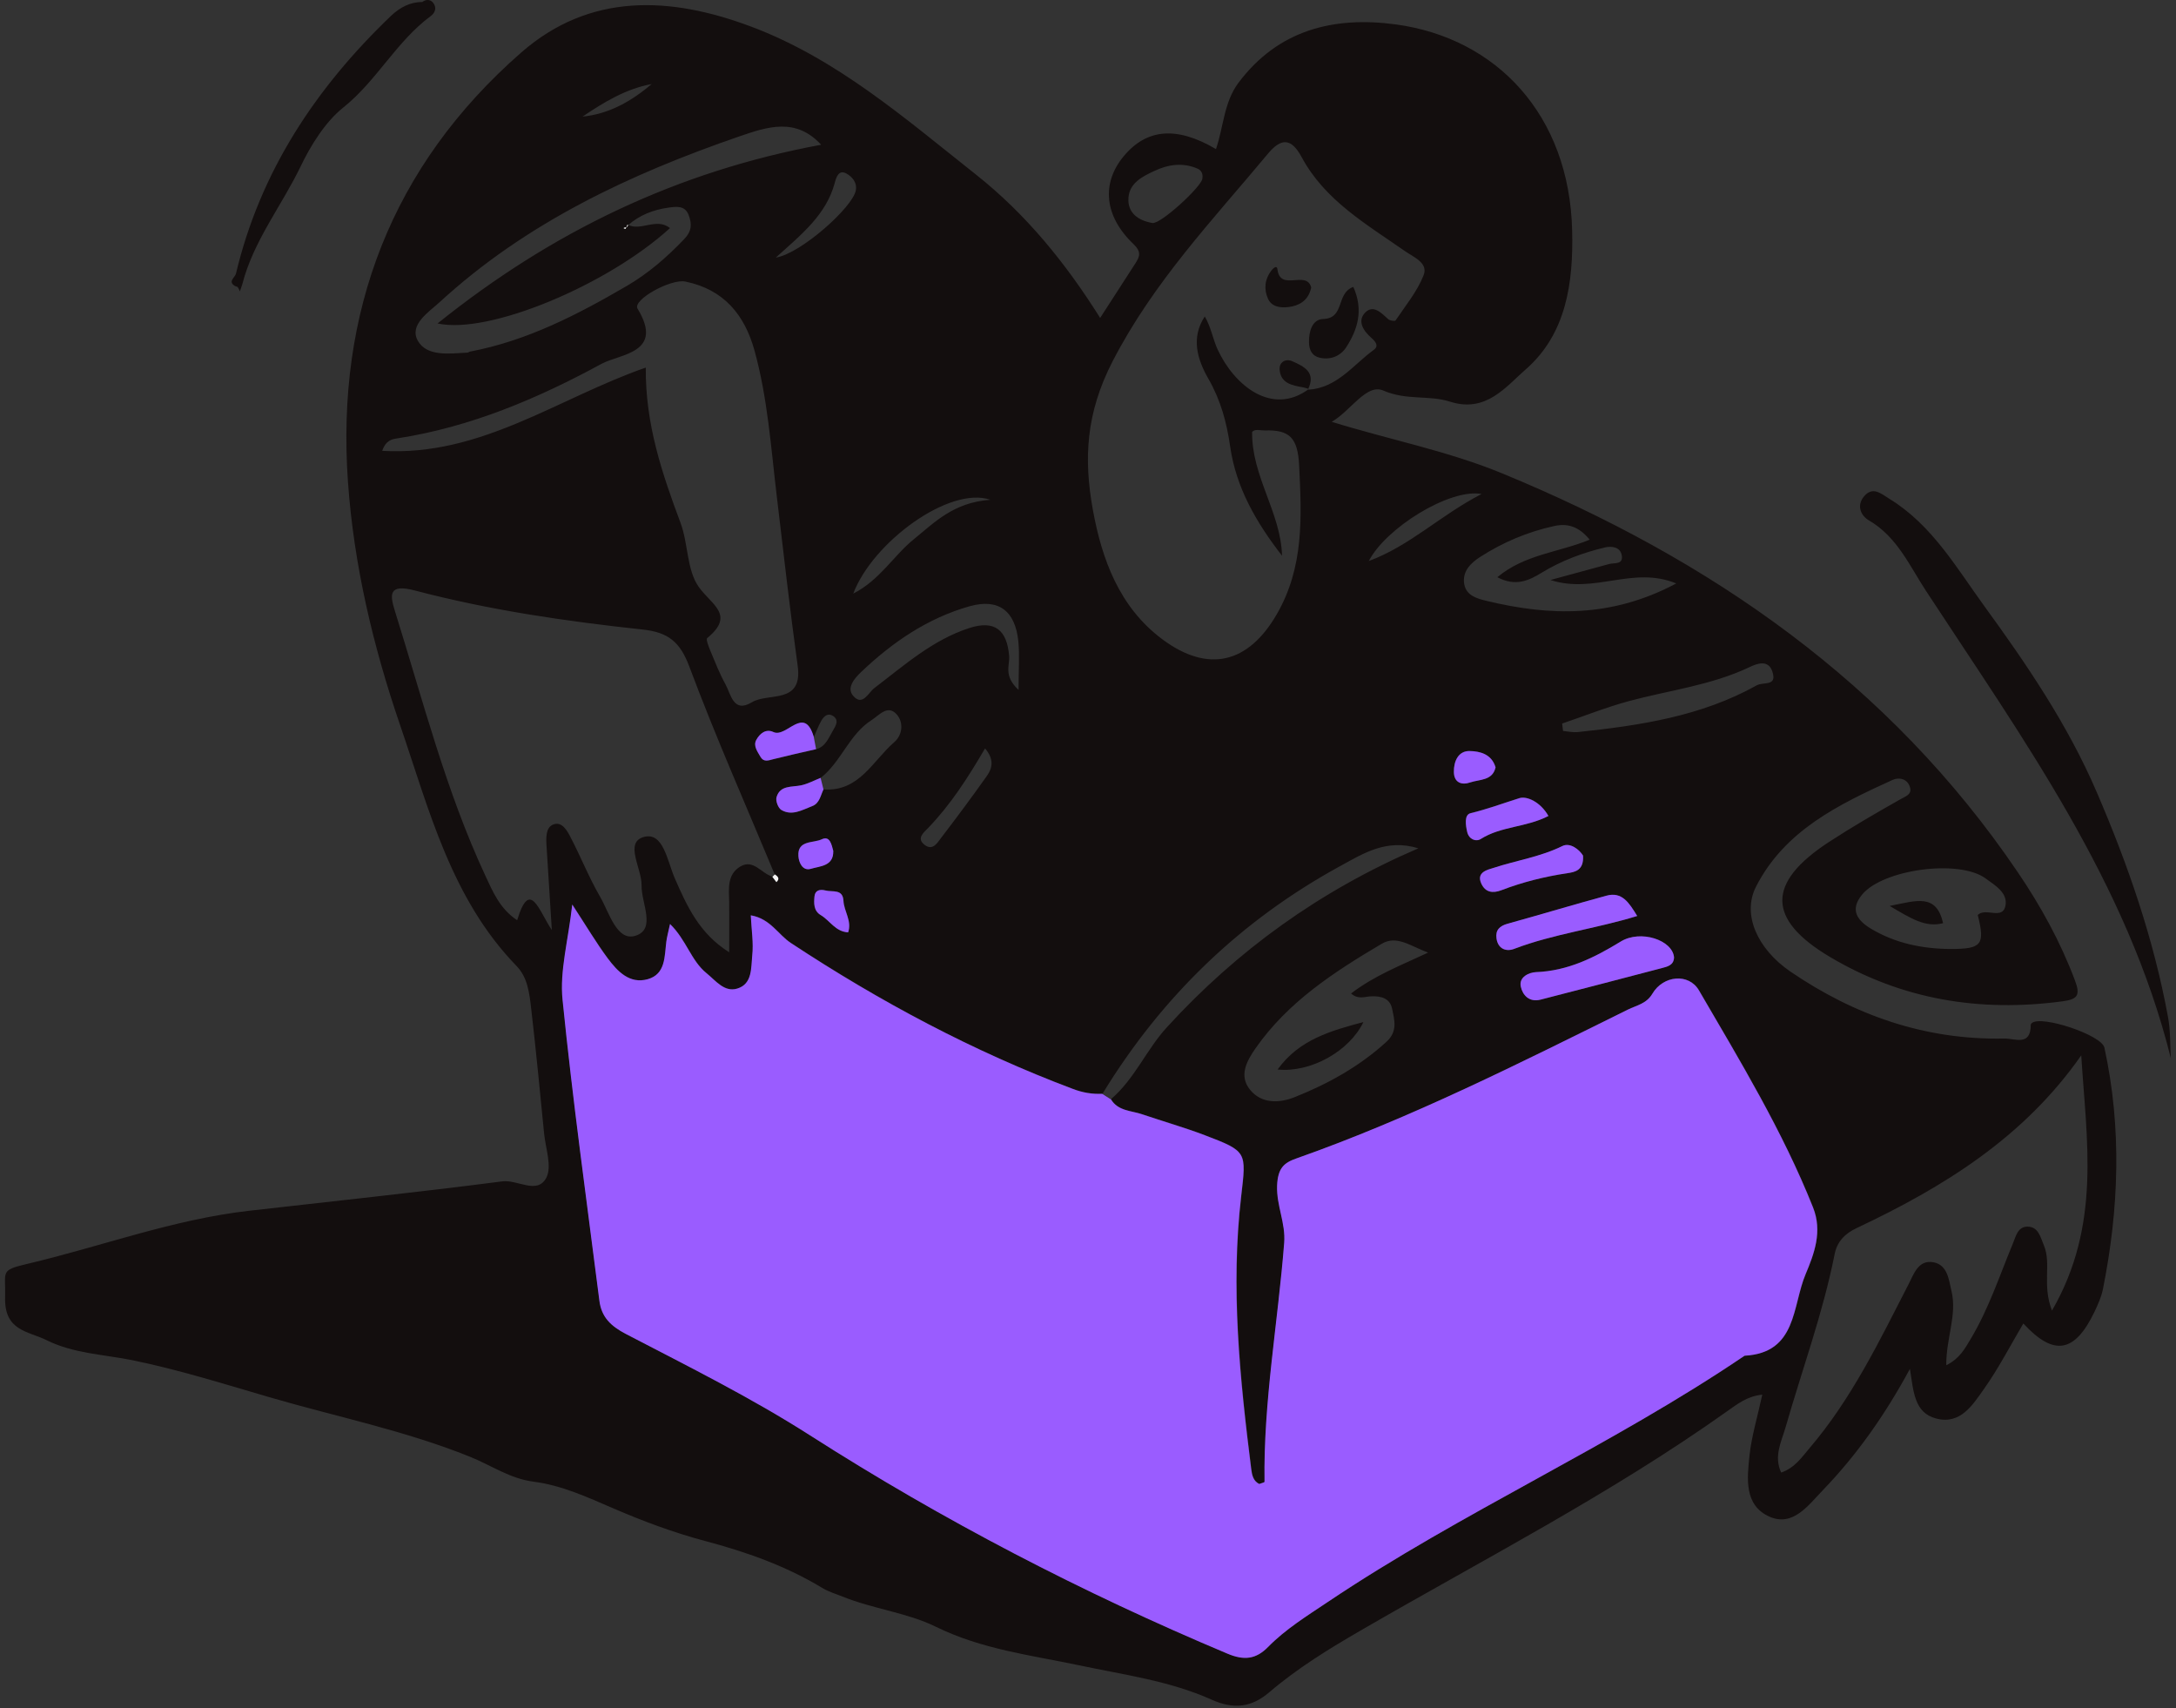
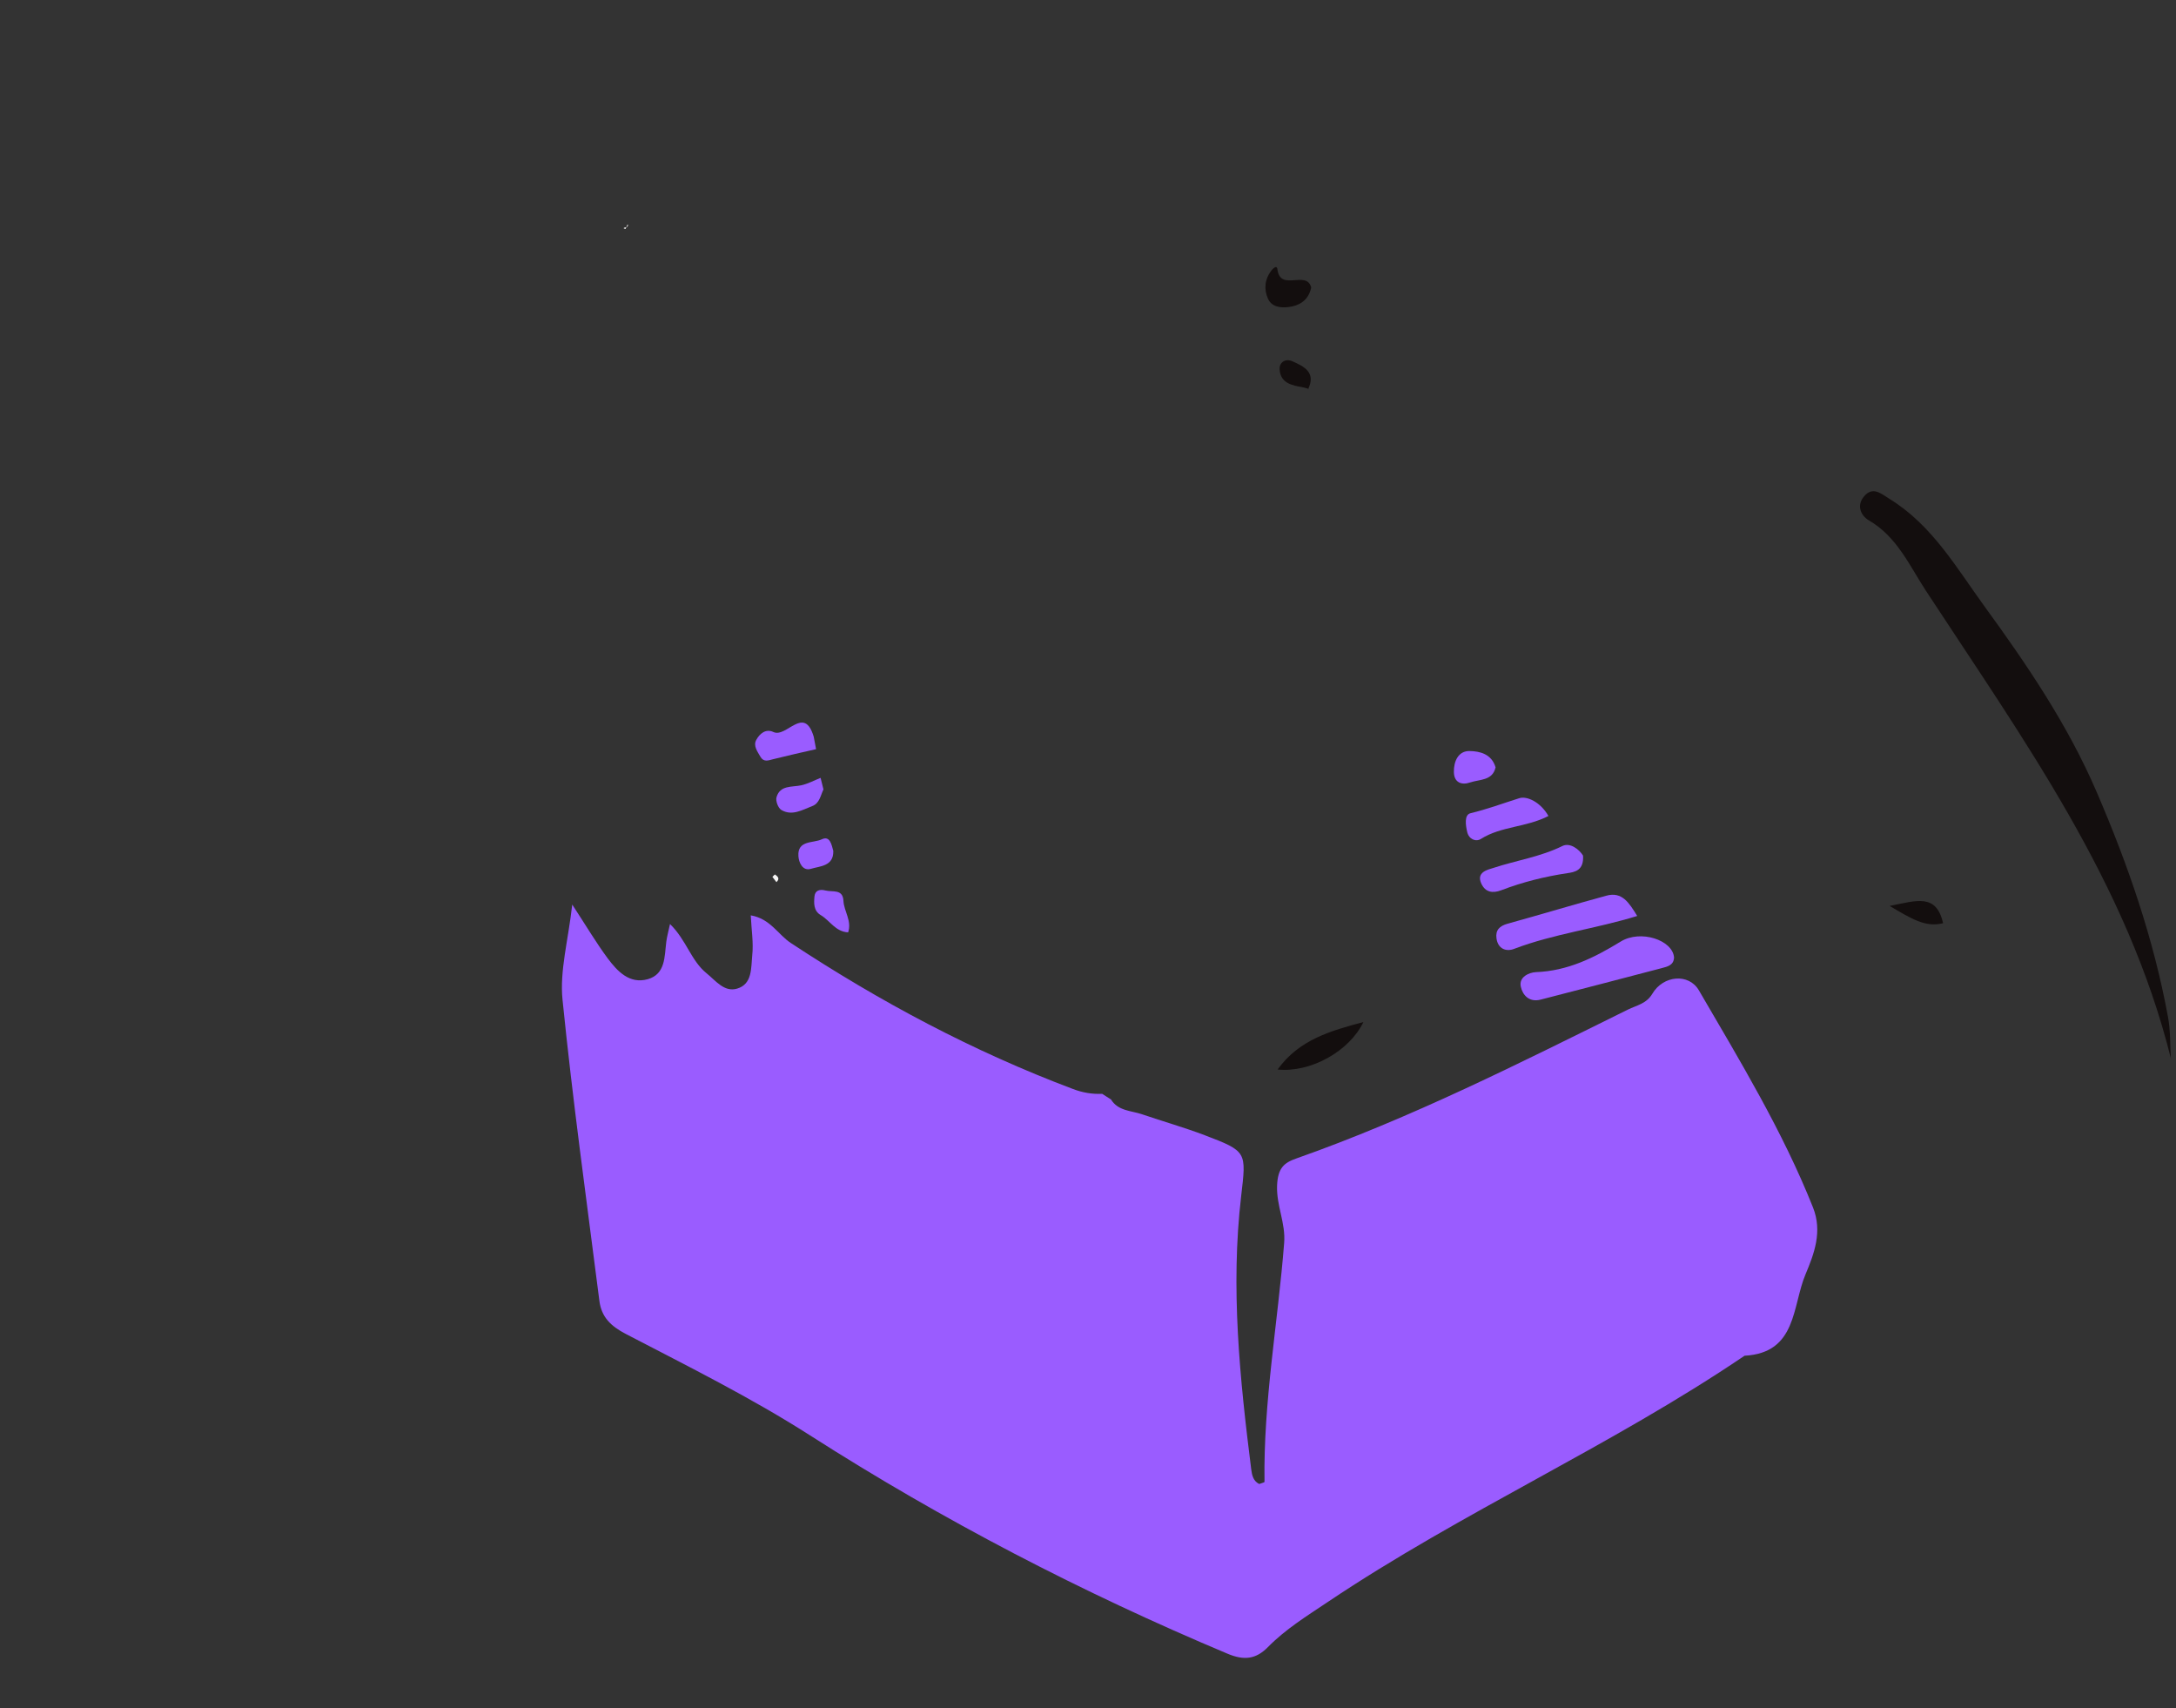
<svg xmlns="http://www.w3.org/2000/svg" width="358" height="281" viewBox="0 0 358 281" fill="none">
  <rect x="0" y="0" width="358" height="281" fill="#333333" stroke="none" />
  <g>
-     <path d="M219.078 69.38C228.572 72.32 238.153 74.163 247.143 77.868C281.38 91.974 310.853 112.324 331.944 143.44C335.752 149.04 338.987 154.919 341.386 161.302C342.308 163.772 341.769 164.381 339.334 164.711C325.737 166.537 312.904 164.45 301.028 157.389C290.7 151.232 290.63 145.231 300.855 138.535C304.697 136.03 308.662 133.734 312.661 131.473C313.583 130.951 314.591 130.691 314.226 129.473C313.809 128.082 312.418 127.821 311.374 128.29C302.472 132.343 293.604 136.622 288.892 145.875C286.579 150.432 289.135 156.102 294.543 159.806C305.149 167.042 316.799 171.112 329.771 170.833C331.44 170.799 334.101 172.155 334.101 168.625C334.101 168.503 334.187 168.346 334.292 168.277C335.909 166.972 345.768 170.259 346.22 172.329C349.106 185.583 348.62 198.854 345.977 212.072C345.716 213.342 345.159 214.577 344.603 215.759C341.334 222.577 337.891 223.134 332.883 217.707C330.745 221.325 328.815 225.082 326.398 228.491C324.555 231.083 322.555 234.387 318.556 233.344C314.904 232.404 314.817 228.839 314.226 225.169C310.07 232.857 305.41 239.431 299.794 245.24C297.499 247.623 294.96 251.189 291.117 249.484C286.927 247.623 287.431 243.188 287.831 239.431C288.179 236.214 289.152 233.048 289.935 229.413C287.448 229.656 285.797 230.996 284.179 232.126C265.053 245.727 244.204 256.424 223.965 268.147C218.679 271.208 213.48 274.391 208.82 278.374C205.933 280.826 203.064 281.261 199.308 279.574C192.405 276.478 184.841 275.487 177.469 273.921C169.522 272.252 161.489 271.295 153.925 267.573C149.248 265.277 143.649 264.668 138.624 262.633C137.511 262.181 136.363 261.868 135.251 261.19C129.234 257.555 122.749 255.276 115.932 253.467C110.838 252.111 105.76 250.215 100.927 248.128C96.597 246.267 92.406 244.319 87.764 243.727C83.921 243.24 80.774 241.014 77.348 239.64C66.655 235.326 55.405 233.065 44.433 229.865C36.921 227.674 29.41 225.308 21.759 223.743C17.029 222.786 12.126 222.664 7.674 220.456C4.562 218.925 0.684 218.942 0.841 213.377C0.963 209.098 -0.081 208.976 4.51 207.898C16.681 205.028 28.471 200.593 40.972 199.167C54.866 197.584 68.776 196.123 82.634 194.331C85.138 194.001 88.407 196.575 89.885 193.723C90.841 191.862 89.763 188.922 89.52 186.487C88.842 179.6 88.181 172.694 87.381 165.824C87.103 163.389 86.79 160.746 84.999 158.919C74.219 147.805 70.619 133.247 65.82 119.263C61.369 106.271 58.204 92.861 57.248 79.277C55.266 51.361 64.429 27.29 85.747 8.644C97.101 -1.287 110.368 -0.574 123.548 4.366C137.668 9.653 148.935 19.515 160.568 28.716C168.827 35.255 175.33 43.274 180.999 52.3C183.033 49.152 184.876 46.282 186.737 43.413C187.502 42.247 187.867 41.465 186.458 40.125C181.659 35.534 181.207 30.159 184.824 25.759C188.597 21.167 193.553 20.698 200.056 24.524C201.308 20.854 201.36 16.819 203.742 13.636C210.315 4.853 219.531 2.644 229.65 4.018C246.187 6.261 258.202 18.871 258.654 37.934C258.862 46.474 257.715 54.944 250.968 60.806C247.751 63.606 244.482 67.989 238.518 66.058C235.11 64.963 231.389 65.902 227.599 64.249C224.799 63.015 222.191 67.659 219.044 69.415L219.078 69.38ZM133.894 121.211C132.295 115.907 129.408 121.455 127.252 120.429C125.983 119.837 124.992 120.707 124.435 121.733C123.914 122.69 124.627 123.629 125.113 124.481C125.652 125.438 126.417 125.107 127.235 124.899C129.582 124.307 131.947 123.786 134.294 123.246C135.859 122.794 136.329 121.351 137.042 120.168C137.511 119.385 138.137 118.376 136.955 117.715C136.085 117.228 135.459 117.941 135.077 118.637C134.625 119.455 134.294 120.359 133.912 121.211H133.894ZM135.007 127.96C133.947 128.377 132.938 128.934 131.843 129.177C130.295 129.508 128.365 129.125 127.774 131.125C127.6 131.717 128.035 132.934 128.556 133.23C130.312 134.256 131.999 133.23 133.634 132.604C134.851 132.152 135.007 130.864 135.494 129.856C141.371 130.273 143.579 125.142 147.127 122.081C148.5 120.881 148.657 118.881 147.596 117.594C146.101 115.785 144.658 117.646 143.406 118.446C139.702 120.794 138.415 125.299 135.025 127.96H135.007ZM103.239 36.943C105.395 38.125 107.969 35.725 110.229 37.517C100.005 46.856 80.426 55.083 71.993 53.205C90.841 38.073 111.481 28.177 135.094 23.811C130.938 19.271 126.244 20.854 121.636 22.437C103.622 28.646 86.547 36.647 72.323 49.709C70.515 51.361 67.298 53.414 68.724 56.023C70.219 58.701 73.923 58.162 76.896 58.005C77.053 58.005 77.192 57.866 77.348 57.831C86.703 56.057 94.98 51.779 103.1 47.048C106.682 44.961 109.69 42.334 112.542 39.36C113.846 38.004 113.846 36.838 113.307 35.395C112.698 33.725 111.186 33.986 109.934 34.16C107.482 34.508 105.204 35.377 103.309 37.064C103.222 37.169 103.135 37.36 103.031 37.377C102.509 37.447 102.439 37.551 102.857 37.656C102.909 37.656 103.083 37.186 103.204 36.943H103.239ZM127.061 144.222C127.287 144.518 127.496 144.814 127.722 145.092C128.365 144.518 127.948 144.153 127.443 143.805C122.714 132.43 117.706 121.142 113.394 109.61C111.881 105.575 109.916 104.01 105.76 103.558C93.137 102.201 80.565 100.375 68.272 97.139C63.786 95.957 64.151 97.905 65.02 100.67C69.593 115.263 73.367 130.134 79.852 144.048C81.087 146.692 82.234 149.492 85.086 151.371C87.19 144.396 88.651 149.84 90.789 152.988C90.442 147.388 90.181 143.283 89.92 139.196C89.833 137.839 89.763 136.117 91.015 135.63C92.459 135.056 93.328 136.656 93.902 137.787C95.571 140.987 96.91 144.379 98.718 147.492C100.231 150.084 101.448 154.832 104.491 153.945C108.021 152.901 105.5 148.57 105.552 145.631C105.604 142.848 102.648 138.535 105.969 137.665C109.169 136.83 109.795 141.718 111.029 144.501C113.011 149.023 115.046 153.562 119.967 156.641C119.967 153.267 120.001 150.814 119.967 148.362C119.914 146.205 119.601 143.874 121.775 142.553C123.966 141.231 125.27 143.718 127.078 144.187L127.061 144.222ZM215.184 64.11C219.965 63.849 222.608 60.023 226.034 57.536C226.868 56.927 226.347 56.214 225.634 55.588C224.312 54.44 223.217 52.788 224.643 51.379C225.964 50.074 227.286 51.5 228.399 52.509C228.659 52.753 229.494 52.857 229.598 52.718C231.233 50.283 233.18 47.935 234.223 45.256C235.006 43.239 232.572 42.3 231.146 41.308C224.799 36.873 217.966 32.96 214.14 25.828C212.436 22.663 210.767 22.698 208.628 25.255C199.534 36.177 189.814 46.335 183.068 59.397C178.634 67.972 178.286 75.537 179.799 83.851C181.277 91.991 184.146 99.87 191.205 105.14C198.804 110.81 205.411 109.106 210.071 101.018C214.54 93.261 214.158 85.121 213.74 76.599C213.514 71.972 212.141 70.685 208.107 70.807C207.307 70.824 206.472 70.511 206.003 71.05C205.898 78.338 210.732 84.303 210.923 91.417C206.716 85.991 203.36 80.251 202.386 73.433C201.83 69.502 200.821 65.797 198.787 62.267C197.013 59.171 195.883 55.588 198.213 52.057C199.256 53.831 199.534 55.779 200.334 57.501C203.029 63.345 209.237 68.511 215.34 63.989L215.201 64.11H215.184ZM181.364 179.913C179.695 179.982 178.147 179.721 176.547 179.113C160.133 172.938 144.779 164.746 130.156 155.11C128.052 153.719 126.783 151.092 123.548 150.553C123.67 152.988 124.001 155.093 123.792 157.145C123.566 159.163 123.844 161.859 121.305 162.607C119.184 163.233 117.776 161.302 116.263 160.067C113.724 158.015 112.942 154.606 110.264 151.979C109.986 153.319 109.76 154.084 109.655 154.884C109.36 157.319 109.568 160.224 106.595 161.059C103.604 161.911 101.605 159.754 100.005 157.615C98.11 155.075 96.493 152.345 94.18 148.779C93.519 154.693 92.094 159.667 92.58 164.433C94.232 180.991 96.545 197.479 98.649 213.985C98.979 216.629 100.492 218.107 102.996 219.412C113.22 224.717 123.583 229.882 133.268 236.074C155.143 250.076 178.06 261.955 201.986 272.008C204.716 273.156 206.663 272.93 208.646 270.912C211.549 267.938 215.079 265.782 218.505 263.486C240.57 248.667 265.035 237.901 287.048 222.995C295.69 222.525 294.873 214.855 297.081 209.602C298.525 206.159 299.881 202.541 298.316 198.61C293.308 186.035 286.318 174.521 279.537 162.885C277.868 160.032 273.66 160.398 271.886 163.441C270.912 165.094 269.278 165.355 267.869 166.05C249.994 174.886 232.189 183.896 213.323 190.54C211.289 191.253 210.263 192.122 210.141 195.01C210.019 198.332 211.567 201.149 211.306 204.437C210.28 217.534 207.881 230.526 208.072 243.727C208.072 243.832 207.515 243.953 207.202 244.093C206.194 243.588 206.003 242.562 205.881 241.623C204.02 226.717 202.49 211.794 204.229 196.766C205.081 189.444 205.238 189.392 198.265 186.731C194.892 185.444 191.397 184.435 187.954 183.287C186.128 182.678 183.955 182.765 182.79 180.8C186.667 177.495 188.597 172.677 191.97 168.99C203.534 156.345 217.131 146.518 233.354 139.544C228.138 137.926 224.312 140.378 220.556 142.431C204.142 151.388 191.136 163.946 181.399 179.895L181.364 179.913ZM106.247 60.493C106.16 69.746 108.925 77.885 111.968 86.025C113.237 89.434 112.977 93.696 114.924 96.496C116.993 99.47 121.045 101.105 116.35 104.966C116.106 105.175 116.611 106.427 116.906 107.14C117.671 108.967 118.384 110.81 119.341 112.532C120.262 114.202 120.645 117.368 123.688 115.524C126.417 113.872 132.121 115.941 131.234 109.506C129.947 100.218 128.904 90.895 127.791 81.573C126.835 73.572 126.296 65.502 124.14 57.692C122.505 51.761 119.08 47.622 112.768 46.317C110.368 45.813 104.022 49.326 104.891 50.77C109.325 58.075 102.039 58.197 98.996 59.832C88.442 65.571 77.383 70.267 65.351 72.111C64.551 72.233 63.49 72.389 62.882 74.163C79.122 75.103 91.711 65.537 106.213 60.475L106.247 60.493ZM320.207 224.578C322.433 223.464 323.268 221.83 324.172 220.334C327.163 215.377 328.954 209.881 331.162 204.558C331.666 203.323 331.979 201.793 333.544 201.776C335.353 201.776 335.683 203.463 336.257 204.837C337.543 207.88 335.926 211.307 337.596 215.586C345.751 201.497 343.264 187.513 342.412 173.599C332.953 187.148 319.721 195.288 305.445 202.019C303.463 202.958 302.228 204.28 301.828 206.35C299.898 216.055 296.473 225.326 293.76 234.805C293.099 237.101 291.778 239.553 293.047 242.232C295.343 241.414 296.438 239.692 297.69 238.231C304.61 230.143 309.183 220.629 314 211.255C314.869 209.55 315.617 207.185 318.086 207.637C320.399 208.054 320.625 210.489 321.059 212.35C322.016 216.316 320.155 220.16 320.207 224.578ZM234.989 156.71C231.98 155.597 229.79 153.788 227.32 155.249C219.496 159.876 211.88 164.815 206.559 172.451C205.151 174.486 203.76 176.921 205.655 179.252C207.568 181.617 210.524 181.461 212.975 180.487C218.487 178.295 223.669 175.425 228.12 171.355C229.998 169.633 229.407 167.738 229.024 165.894C228.659 164.189 227.164 163.807 225.512 163.894C224.538 163.946 223.426 164.45 222.278 163.424C226.173 160.45 230.363 158.85 234.971 156.693L234.989 156.71ZM255.107 95.4C259.141 94.305 261.94 93.539 264.757 92.774C265.609 92.548 267.035 92.913 266.826 91.417C266.617 89.921 265.087 89.817 264.096 90.043C260.41 90.913 256.863 92.235 253.594 94.235C251.525 95.505 249.334 96.531 246.343 94.948C250.899 91.156 256.463 90.878 261.54 88.773C259.801 86.669 258.01 86.025 255.698 86.53C251.299 87.486 247.23 89.226 243.474 91.643C241.944 92.635 240.535 94.026 240.901 96.096C241.248 98.044 243.144 98.496 244.656 98.861C254.95 101.331 265.105 101.662 275.781 95.974C268.617 93.035 262.41 97.748 255.107 95.418V95.4ZM325.372 150.518C326.693 149.214 329.475 151.406 329.945 148.971C330.345 146.849 328.206 145.614 326.658 144.483C322.259 141.3 309.792 143.005 306.367 147.144C304.245 149.701 305.636 151.458 307.81 152.762C311.844 155.18 316.295 156.084 320.973 156.102C326.015 156.102 326.624 155.406 325.389 150.536L325.372 150.518ZM257.002 119.002C257.054 119.42 257.106 119.82 257.158 120.237C257.941 120.307 258.741 120.498 259.523 120.429C269.73 119.35 279.832 117.855 289.013 112.741C290.126 112.115 292.404 112.967 291.604 110.497C290.943 108.428 289.048 109.158 287.848 109.732C281.519 112.741 274.616 113.541 267.974 115.333C264.253 116.341 260.653 117.785 257.002 119.02V119.002ZM167.575 113.489C167.575 110.219 167.766 107.836 167.54 105.506C167.036 100.514 164.323 98.374 159.507 99.731C152.604 101.679 146.762 105.679 141.597 110.619C140.589 111.593 139.215 113.158 140.38 114.48C141.928 116.237 142.867 113.924 143.84 113.193C148.779 109.436 153.456 105.245 159.507 103.297C163.645 101.975 165.68 103.61 166.027 107.923C166.149 109.454 165.054 111.158 167.575 113.489ZM275.416 157.476C275.172 154.641 269.921 152.884 266.635 154.884C262.288 157.528 257.906 159.702 252.69 159.911C251.542 159.945 249.855 160.711 250.203 162.294C250.516 163.685 251.577 164.937 253.472 164.433C260.114 162.711 266.774 161.006 273.399 159.25C274.303 159.006 275.381 158.78 275.416 157.476ZM269.347 150.675C268.026 148.536 266.896 146.64 264.287 147.353C258.845 148.831 253.455 150.466 248.03 151.962C246.691 152.327 246.013 153.006 246.204 154.38C246.447 156.119 247.804 156.589 249.108 156.102C255.593 153.614 262.531 152.78 269.347 150.692V150.675ZM197.813 29.359C197.952 28.629 197.656 28.003 197.03 27.742C194.613 26.698 192.231 27.029 189.901 28.124C187.919 29.046 185.85 30.107 185.659 32.49C185.45 35.047 187.31 36.299 189.606 36.682C190.927 36.908 197.674 30.733 197.83 29.359H197.813ZM260.445 140.761C259.854 139.77 258.323 138.57 257.054 139.178C253.42 140.97 249.473 141.544 245.717 142.779C244.795 143.074 242.813 143.457 243.717 145.388C244.378 146.796 245.561 147.005 247.021 146.449C250.533 145.092 254.15 144.205 257.871 143.648C259.054 143.474 260.601 143.213 260.445 140.778V140.761ZM162.898 82.199C156.168 79.938 143.562 89.208 140.38 97.644C144.779 95.4 147.005 91.4 150.361 88.687C153.769 85.921 156.881 82.651 162.898 82.216V82.199ZM254.759 134.221C253.455 131.908 251.212 130.882 249.96 131.282C247.299 132.117 244.691 133.091 241.944 133.752C240.866 134.013 241.127 135.752 241.387 136.848C241.666 138.03 242.796 138.517 243.648 137.978C246.986 135.891 251.107 136.117 254.759 134.204V134.221ZM243.752 81.26C238.518 80.303 227.981 86.86 225.199 92.287C232.033 89.748 236.919 84.79 243.752 81.26ZM127.635 42.369C131.669 41.778 140.258 34.142 140.797 31.342C141.058 29.985 140.154 29.046 139.25 28.542C137.946 27.829 137.563 29.238 137.337 30.072C135.946 35.273 131.999 38.456 127.617 42.386L127.635 42.369ZM162.063 123.107C159.194 128.012 156.36 132.412 152.691 136.204C151.908 137.004 150.743 137.926 152.134 138.987C153.473 140.013 154.238 138.604 154.864 137.787C157.438 134.43 159.959 131.038 162.393 127.595C163.245 126.377 163.611 124.933 162.063 123.107ZM139.545 153.371C140.206 151.475 138.867 149.91 138.78 148.153C138.676 146.188 136.989 146.762 135.842 146.466C134.885 146.222 134.12 146.431 134.016 147.423C133.894 148.536 133.86 149.823 135.025 150.501C136.537 151.406 137.459 153.267 139.563 153.354L139.545 153.371ZM246.047 126.255C245.387 123.977 243.404 123.594 241.787 123.542C239.927 123.49 239.162 125.212 239.179 126.986C239.214 128.76 240.466 129.195 241.857 128.708C243.387 128.186 245.526 128.429 246.03 126.255H246.047ZM137.094 140.013C136.816 138.917 136.52 137.404 135.181 138.048C133.79 138.709 131.182 138.152 131.338 140.796C131.408 141.822 131.999 143.318 133.39 142.9C134.885 142.448 137.129 142.483 137.076 139.996L137.094 140.013ZM95.832 19.184C100.318 18.732 103.935 16.593 107.221 13.827C102.944 14.61 99.327 16.836 95.832 19.184Z" fill="#130E0E" />
    <path d="M357.176 174.173C349.96 145.11 332.78 121.507 316.888 97.227C314.14 93.035 312.123 88.304 307.463 85.591C306.177 84.843 305.429 83.208 306.611 81.73C308.072 79.903 309.463 81.191 310.889 82.078C317.861 86.374 321.843 93.331 326.434 99.662C333.476 109.332 340.205 119.229 344.969 130.326C350.116 142.275 354.342 154.502 356.689 167.32C357.106 169.564 357.019 171.895 357.158 174.191L357.176 174.173Z" fill="#130E0E" />
-     <path d="M69.489 0.313C70.237 -0.226 70.915 -0.017 71.298 0.504C71.854 1.27 71.628 2.07 70.863 2.644C65.194 6.835 61.978 13.306 56.431 17.723C53.475 20.089 51.058 24.037 49.493 27.307C46.363 33.829 41.686 39.621 39.86 46.77C39.756 47.17 39.582 47.552 39.46 47.935C39.356 47.691 39.269 47.448 39.112 47.239C39.025 47.135 38.799 47.135 38.66 47.048C37.426 46.3 38.66 45.657 38.817 45.03C42.816 28.194 51.962 14.454 64.308 2.626C65.768 1.235 67.49 0.313 69.489 0.33V0.313Z" fill="#130E0E" />
    <path d="M182.756 180.817C183.938 182.783 186.112 182.678 187.92 183.304C191.346 184.47 194.841 185.461 198.231 186.748C205.204 189.409 205.047 189.462 204.195 196.784C202.439 211.812 203.969 226.735 205.847 241.64C205.969 242.58 206.143 243.606 207.169 244.11C207.499 243.971 208.056 243.867 208.038 243.745C207.847 230.544 210.246 217.551 211.272 204.454C211.533 201.167 209.986 198.349 210.107 195.027C210.229 192.123 211.255 191.27 213.289 190.557C232.155 183.913 249.961 174.904 267.836 166.068C269.262 165.372 270.879 165.111 271.852 163.459C273.643 160.433 277.834 160.05 279.503 162.903C286.284 174.538 293.274 186.053 298.282 198.628C299.847 202.576 298.491 206.194 297.048 209.62C294.839 214.855 295.657 222.543 287.015 223.013C265.001 237.918 240.554 248.685 218.471 263.503C215.046 265.799 211.516 267.973 208.612 270.93C206.63 272.948 204.682 273.174 201.952 272.026C178.026 261.973 155.126 250.093 133.235 236.092C123.55 229.9 113.186 224.752 102.962 219.43C100.458 218.125 98.963 216.647 98.615 214.003C96.511 197.497 94.216 181.009 92.547 164.451C92.06 159.685 93.486 154.71 94.146 148.797C96.476 152.362 98.093 155.093 99.971 157.632C101.571 159.772 103.571 161.911 106.561 161.076C109.517 160.241 109.309 157.337 109.622 154.902C109.726 154.119 109.935 153.336 110.23 151.997C112.925 154.624 113.691 158.033 116.229 160.085C117.759 161.32 119.15 163.25 121.272 162.624C123.81 161.876 123.55 159.18 123.758 157.163C123.984 155.111 123.636 153.006 123.515 150.571C126.732 151.11 128.018 153.754 130.122 155.128C144.746 164.764 160.099 172.956 176.514 179.13C178.113 179.739 179.661 180 181.33 179.93C181.8 180.226 182.252 180.522 182.721 180.817H182.756Z" fill="#9A5CFF" />
    <path d="M275.417 157.476C275.382 158.798 274.304 159.007 273.4 159.25C266.758 161.007 260.115 162.711 253.473 164.433C251.578 164.92 250.5 163.685 250.204 162.294C249.856 160.711 251.56 159.963 252.691 159.911C257.907 159.72 262.289 157.546 266.636 154.884C269.922 152.867 275.173 154.641 275.417 157.476Z" fill="#9A5CFF" />
    <path d="M269.349 150.675C262.532 152.779 255.595 153.614 249.109 156.084C247.805 156.589 246.449 156.102 246.205 154.362C246.014 153.006 246.709 152.31 248.031 151.945C253.456 150.449 258.846 148.814 264.289 147.335C266.88 146.622 268.027 148.518 269.349 150.658V150.675Z" fill="#9A5CFF" />
    <path d="M260.446 140.761C260.603 143.214 259.055 143.457 257.873 143.631C254.152 144.188 250.518 145.092 247.023 146.431C245.562 146.988 244.38 146.779 243.719 145.37C242.815 143.44 244.797 143.057 245.719 142.762C249.474 141.527 253.422 140.953 257.056 139.161C258.325 138.535 259.855 139.753 260.446 140.744V140.761Z" fill="#9A5CFF" />
    <path d="M254.76 134.221C251.108 136.117 246.987 135.891 243.649 137.996C242.797 138.535 241.667 138.048 241.388 136.865C241.128 135.752 240.867 134.013 241.945 133.769C244.692 133.108 247.3 132.134 249.961 131.299C251.195 130.899 253.456 131.926 254.76 134.239V134.221Z" fill="#9A5CFF" />
    <path d="M134.278 123.229C131.931 123.768 129.566 124.29 127.218 124.881C126.401 125.09 125.636 125.42 125.097 124.464C124.61 123.612 123.897 122.69 124.419 121.716C124.975 120.69 125.984 119.82 127.236 120.411C129.392 121.437 132.296 115.889 133.878 121.194C134 121.872 134.139 122.551 134.261 123.229H134.278Z" fill="#9A5CFF" />
    <path d="M139.546 153.371C137.442 153.267 136.521 151.406 135.008 150.518C133.843 149.823 133.895 148.553 134 147.44C134.104 146.449 134.869 146.24 135.825 146.483C136.973 146.779 138.66 146.188 138.764 148.17C138.851 149.927 140.19 151.492 139.529 153.388L139.546 153.371Z" fill="#9A5CFF" />
    <path d="M135.008 127.96C135.165 128.586 135.321 129.23 135.478 129.856C134.991 130.865 134.835 132.152 133.617 132.604C131.983 133.23 130.296 134.274 128.54 133.23C128.018 132.917 127.566 131.717 127.758 131.125C128.349 129.125 130.279 129.508 131.826 129.177C132.922 128.934 133.948 128.377 134.991 127.96H135.008Z" fill="#9A5CFF" />
    <path d="M246.047 126.255C245.543 128.447 243.404 128.186 241.874 128.708C240.483 129.195 239.214 128.743 239.196 126.986C239.162 125.212 239.944 123.49 241.805 123.542C243.404 123.577 245.404 123.977 246.065 126.255H246.047Z" fill="#9A5CFF" />
    <path d="M137.094 140.013C137.146 142.501 134.903 142.466 133.408 142.918C132.017 143.335 131.408 141.822 131.356 140.813C131.182 138.17 133.808 138.726 135.199 138.065C136.538 137.422 136.816 138.918 137.111 140.031L137.094 140.013Z" fill="#9A5CFF" />
    <path d="M103.24 36.942C103.118 37.186 102.944 37.673 102.892 37.656C102.475 37.551 102.544 37.447 103.066 37.377C103.17 37.377 103.257 37.169 103.344 37.064L103.257 36.942H103.24Z" fill="#F6F5F5" />
    <path d="M127.461 143.822C127.965 144.17 128.365 144.518 127.739 145.109C127.513 144.814 127.304 144.518 127.078 144.24C127.217 144.101 127.339 143.979 127.478 143.84L127.461 143.822Z" fill="#F6F5F5" />
-     <path d="M222.645 47.187C224.349 50.961 223.392 54.162 221.497 57.101C220.575 58.527 218.976 59.24 217.185 58.858C215.863 58.579 215.376 57.588 215.359 56.301C215.324 54.509 215.898 52.527 217.689 52.474C221.323 52.353 219.741 48.248 222.662 47.187H222.645Z" fill="#130E0E" />
    <path d="M215.618 47.709C215.079 49.518 213.688 50.3 211.984 50.509C210.662 50.666 209.219 50.492 208.611 49.135C207.915 47.587 208.072 45.935 209.15 44.526C209.324 44.3 210.054 43.482 210.158 44.265C210.61 48.039 214.87 44.404 215.705 47.222C215.74 47.361 215.653 47.535 215.618 47.709Z" fill="#130E0E" />
    <path d="M215.305 63.971C214.992 63.884 214.679 63.763 214.366 63.71C212.54 63.397 210.645 63.032 210.523 60.719C210.471 59.623 211.462 58.927 212.593 59.414C214.575 60.284 216.575 61.275 215.183 64.076L215.323 63.954L215.305 63.971Z" fill="#130E0E" />
    <path d="M210.193 175.93C213.741 170.99 218.992 169.546 224.312 168.12C222.017 172.903 215.653 176.486 210.193 175.93Z" fill="#130E0E" />
    <path d="M310.889 149.023C315.323 148.153 318.539 146.901 319.687 151.858C316.748 152.623 314.366 151.058 310.889 149.023Z" fill="#130E0E" />
  </g>
  <defs>
    <rect width="356.351" height="280.548" fill="white" />
  </defs>
</svg>